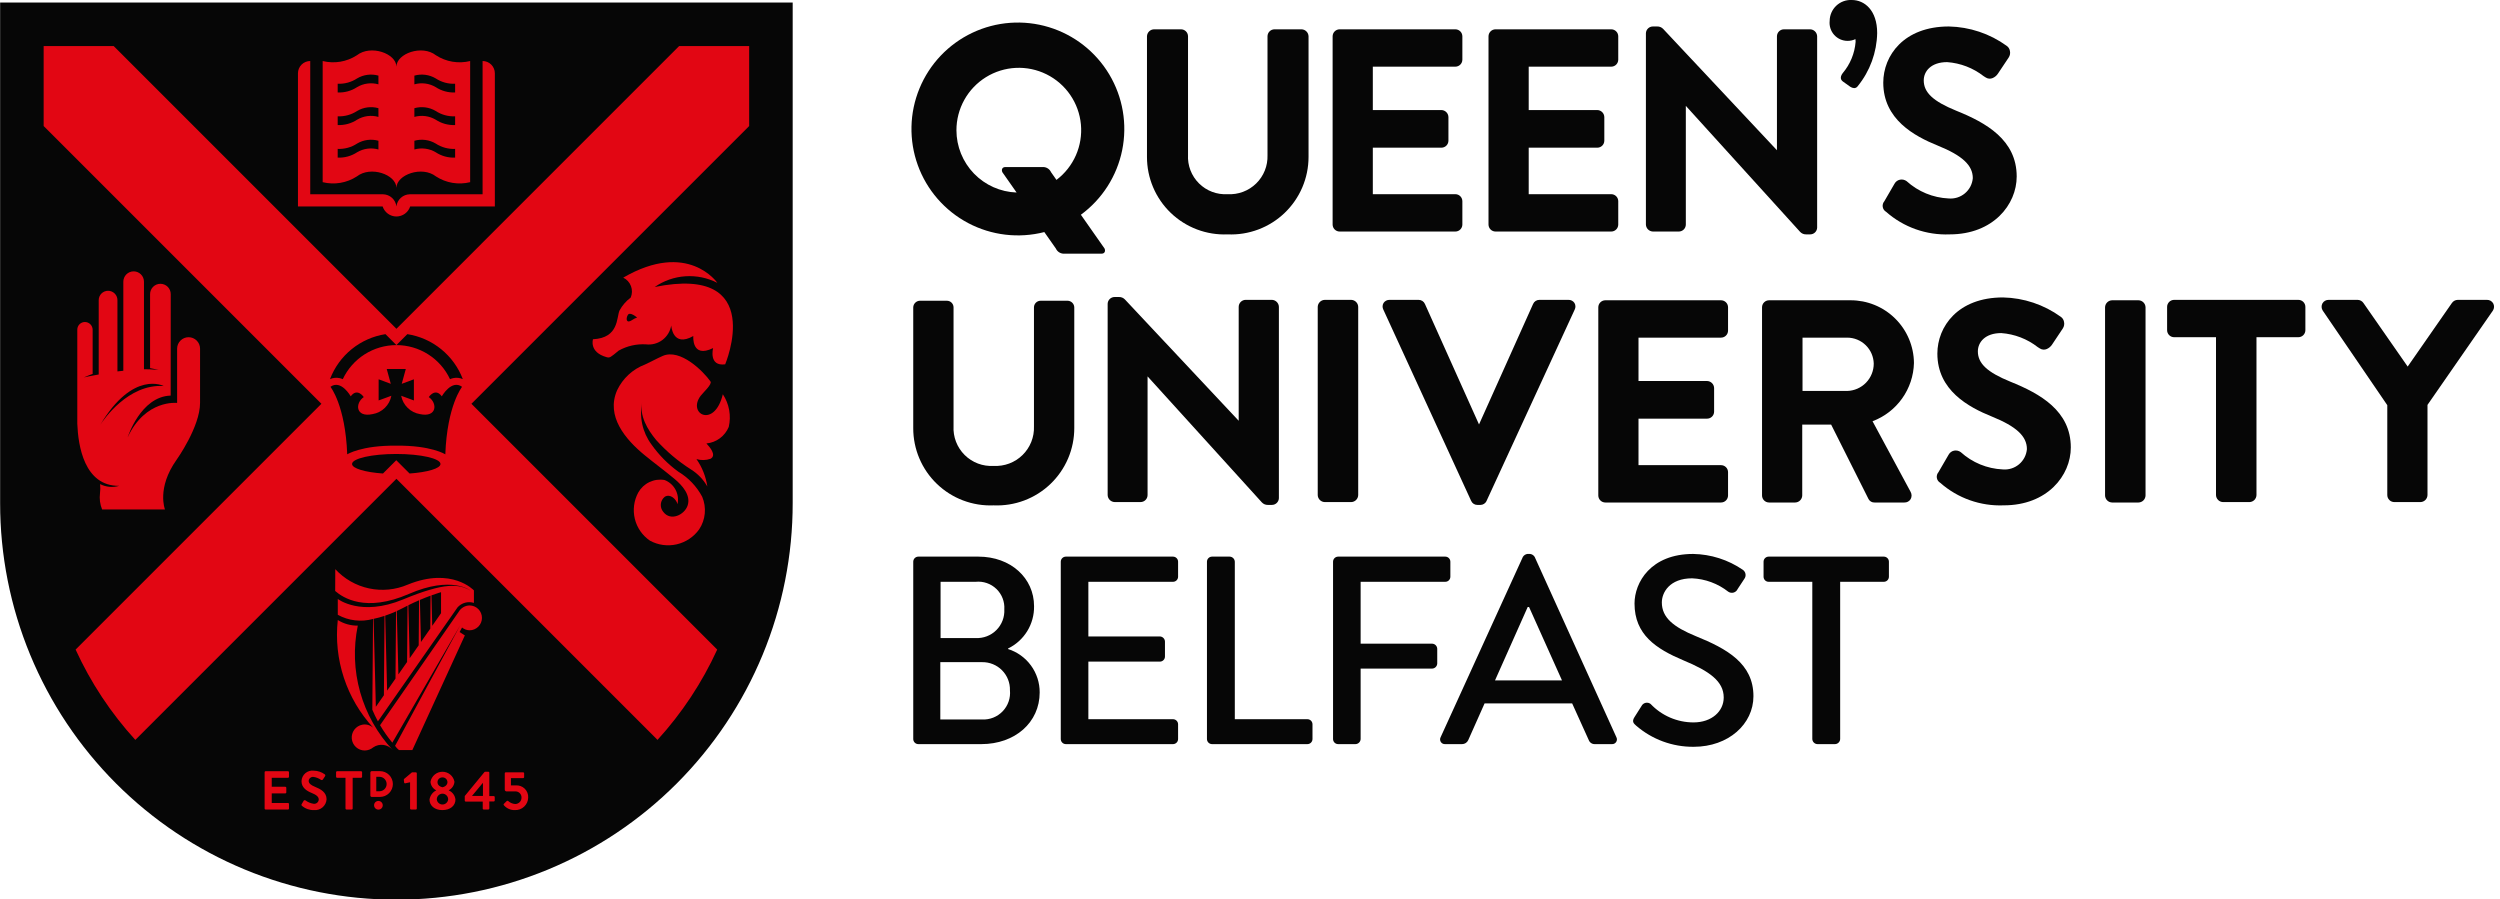
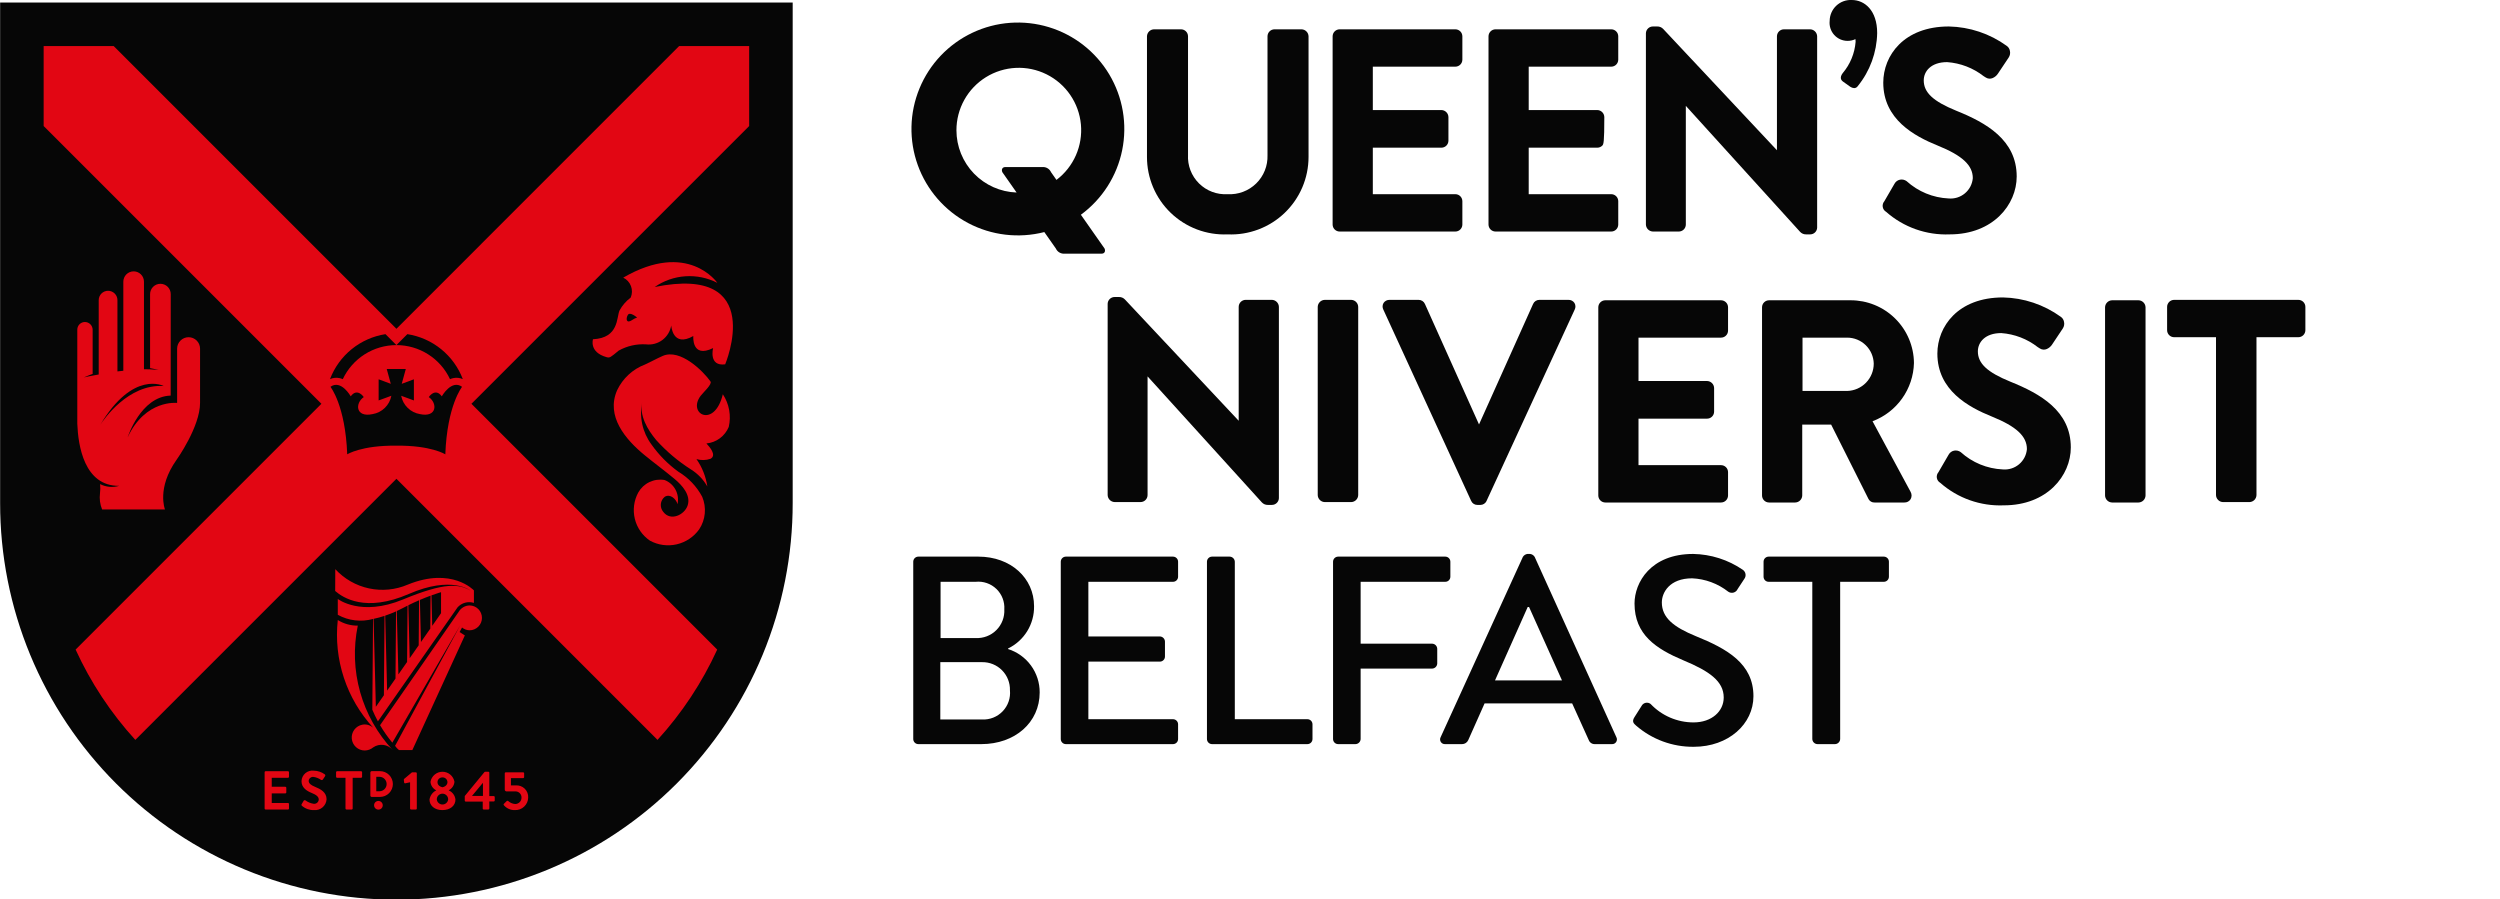
<svg xmlns="http://www.w3.org/2000/svg" width="834" height="300" viewBox="0 0 834 300" fill="none">
  <g clip-path="url(#clip0_1_687)">
    <path d="M360.583 71.642C367.7 66.415 372.614 58.724 374.365 50.07C376.117 41.416 374.582 32.42 370.058 24.837C365.535 17.254 358.349 11.629 349.901 9.059C341.454 6.489 332.352 7.158 324.372 10.937C316.392 14.716 310.106 21.333 306.742 29.496C303.377 37.659 303.175 46.783 306.174 55.088C309.174 63.392 315.16 70.281 322.965 74.41C330.77 78.538 339.833 79.611 348.386 77.418L352.237 82.913C352.453 83.389 352.793 83.799 353.221 84.1C353.649 84.4 354.15 84.581 354.671 84.622H367.501C368.447 84.622 368.886 83.856 368.485 82.913L360.583 71.642ZM319.068 43.455C319.064 39.911 319.965 36.425 321.685 33.328C323.406 30.23 325.889 27.622 328.899 25.753C331.91 23.884 335.348 22.815 338.887 22.646C342.427 22.478 345.951 23.217 349.125 24.792C352.299 26.368 355.018 28.728 357.025 31.649C359.031 34.569 360.258 37.954 360.59 41.482C360.922 45.01 360.347 48.565 358.92 51.808C357.493 55.052 355.261 57.877 352.436 60.017L350.629 57.441C350.413 56.964 350.074 56.554 349.646 56.254C349.218 55.953 348.717 55.773 348.195 55.732H335.365C334.422 55.732 333.98 56.498 334.381 57.441L339.137 64.225C333.753 64.038 328.651 61.769 324.907 57.894C321.164 54.02 319.07 48.843 319.068 43.455Z" fill="#060606" />
    <path d="M409.535 78.189C406.05 78.337 402.572 77.776 399.31 76.542C396.049 75.307 393.071 73.425 390.556 71.008C388.042 68.591 386.044 65.69 384.682 62.479C383.32 59.269 382.622 55.815 382.632 52.328V12.121C382.648 11.505 382.899 10.918 383.335 10.483C383.771 10.047 384.357 9.795 384.973 9.78H393.982C394.603 9.78 395.198 10.027 395.637 10.466C396.076 10.905 396.323 11.5 396.323 12.121V51.666C396.228 53.421 396.505 55.177 397.137 56.818C397.768 58.459 398.74 59.947 399.988 61.186C401.235 62.424 402.731 63.385 404.377 64.004C406.022 64.623 407.78 64.887 409.535 64.779C411.284 64.879 413.034 64.613 414.674 63.998C416.315 63.383 417.809 62.432 419.061 61.207C420.313 59.982 421.296 58.509 421.946 56.882C422.597 55.256 422.901 53.512 422.839 51.761V12.121C422.84 11.5 423.087 10.906 423.526 10.467C423.965 10.028 424.56 9.781 425.18 9.78H434.189C434.805 9.795 435.391 10.047 435.827 10.483C436.263 10.918 436.515 11.505 436.53 12.121V52.328C436.533 55.822 435.828 59.279 434.458 62.493C433.088 65.707 431.081 68.61 428.558 71.027C426.035 73.443 423.049 75.324 419.78 76.555C416.51 77.786 413.025 78.342 409.535 78.189Z" fill="#060606" />
    <path d="M485.502 77.242H446.909C446.288 77.241 445.692 76.994 445.252 76.555C444.813 76.117 444.565 75.522 444.562 74.9V12.122C444.564 11.5 444.812 10.905 445.252 10.466C445.692 10.027 446.288 9.781 446.909 9.78H485.502C486.123 9.781 486.719 10.028 487.158 10.467C487.597 10.906 487.843 11.501 487.844 12.122V19.898C487.844 20.519 487.597 21.115 487.158 21.555C486.719 21.994 486.124 22.241 485.502 22.242H457.973V36.71H480.855C481.472 36.726 482.059 36.978 482.495 37.414C482.931 37.85 483.182 38.438 483.197 39.054V46.926C483.196 47.547 482.949 48.143 482.51 48.582C482.071 49.021 481.476 49.267 480.855 49.268H457.973V64.78H485.502C486.123 64.78 486.719 65.027 487.158 65.466C487.597 65.905 487.843 66.5 487.844 67.121V74.9C487.843 75.521 487.596 76.116 487.157 76.555C486.718 76.994 486.123 77.241 485.502 77.242Z" fill="#060606" />
-     <path d="M537.507 77.242H498.911C498.29 77.24 497.695 76.994 497.255 76.555C496.816 76.116 496.568 75.521 496.566 74.9V12.122C496.568 11.501 496.815 10.906 497.255 10.467C497.694 10.028 498.29 9.781 498.911 9.78H537.507C538.127 9.781 538.723 10.028 539.162 10.467C539.601 10.906 539.848 11.501 539.848 12.122V19.898C539.848 20.519 539.601 21.115 539.162 21.555C538.723 21.994 538.128 22.241 537.507 22.242H509.977V36.71H532.862C533.478 36.726 534.065 36.978 534.5 37.415C534.935 37.851 535.186 38.438 535.201 39.054V46.926C535.2 47.547 534.954 48.142 534.516 48.581C534.077 49.02 533.482 49.267 532.862 49.268H509.977V64.78H537.507C538.127 64.78 538.723 65.027 539.162 65.466C539.601 65.905 539.848 66.5 539.848 67.121V74.9C539.847 75.521 539.6 76.116 539.161 76.555C538.722 76.994 538.127 77.241 537.507 77.242Z" fill="#060606" />
+     <path d="M537.507 77.242H498.911C498.29 77.24 497.695 76.994 497.255 76.555C496.816 76.116 496.568 75.521 496.566 74.9V12.122C496.568 11.501 496.815 10.906 497.255 10.467C497.694 10.028 498.29 9.781 498.911 9.78H537.507C538.127 9.781 538.723 10.028 539.162 10.467C539.601 10.906 539.848 11.501 539.848 12.122V19.898C539.848 20.519 539.601 21.115 539.162 21.555C538.723 21.994 538.128 22.241 537.507 22.242H509.977V36.71H532.862C533.478 36.726 534.065 36.978 534.5 37.415C534.935 37.851 535.186 38.438 535.201 39.054C535.2 47.547 534.954 48.142 534.516 48.581C534.077 49.02 533.482 49.267 532.862 49.268H509.977V64.78H537.507C538.127 64.78 538.723 65.027 539.162 65.466C539.601 65.905 539.848 66.5 539.848 67.121V74.9C539.847 75.521 539.6 76.116 539.161 76.555C538.722 76.994 538.127 77.241 537.507 77.242Z" fill="#060606" />
    <path d="M603.858 78.189H602.531C602.159 78.201 601.789 78.134 601.445 77.993C601.102 77.851 600.792 77.639 600.536 77.369L562.392 35.317V74.897C562.392 75.518 562.145 76.114 561.705 76.554C561.265 76.993 560.669 77.24 560.048 77.241H551.421C550.804 77.225 550.217 76.973 549.78 76.537C549.343 76.101 549.091 75.514 549.074 74.897V11.077C549.096 10.471 549.354 9.897 549.792 9.478C550.23 9.059 550.815 8.827 551.421 8.831H552.841C553.213 8.819 553.583 8.886 553.926 9.028C554.27 9.169 554.58 9.382 554.836 9.651L592.789 50.123V12.121C592.791 11.5 593.039 10.904 593.479 10.465C593.918 10.026 594.514 9.78 595.136 9.78H603.858C604.474 9.795 605.061 10.047 605.496 10.483C605.932 10.918 606.184 11.505 606.199 12.121V75.943C606.179 76.549 605.923 77.123 605.485 77.542C605.048 77.962 604.464 78.194 603.858 78.189Z" fill="#060606" />
    <path d="M618.541 29.397C618.073 29.364 617.623 29.204 617.238 28.936L614.739 27.151C614.333 26.845 613.539 25.981 614.72 24.403C617.224 21.454 618.734 17.789 619.034 13.931C619.036 13.637 619.017 13.342 618.977 13.051C618.158 13.439 617.264 13.64 616.358 13.639C615.511 13.639 614.675 13.459 613.902 13.114C613.13 12.768 612.439 12.263 611.874 11.632C611.31 11.001 610.885 10.258 610.627 9.452C610.369 8.646 610.284 7.795 610.377 6.953C610.386 6.005 610.586 5.068 610.966 4.2C611.346 3.331 611.898 2.548 612.589 1.899C613.28 1.249 614.095 0.746 614.985 0.419C615.876 0.093 616.823 -0.05 617.77 3.76254e-06C621.981 3.76254e-06 626.225 3.404 626.225 11.015C626.103 17.472 623.829 23.703 619.762 28.721C619.63 28.925 619.449 29.093 619.236 29.211C619.023 29.329 618.784 29.393 618.541 29.397Z" fill="#060606" />
    <path d="M650.419 78.189C642.642 78.506 635.042 75.811 629.202 70.664C628.908 70.493 628.654 70.258 628.46 69.978C628.266 69.698 628.136 69.378 628.08 69.042C628.023 68.706 628.042 68.361 628.134 68.033C628.225 67.704 628.388 67.4 628.611 67.142L632.029 61.257C632.216 60.919 632.475 60.627 632.787 60.399C633.099 60.172 633.457 60.015 633.836 59.941C634.22 59.865 634.615 59.87 634.996 59.956C635.378 60.041 635.737 60.205 636.052 60.437C639.902 63.926 644.847 65.966 650.038 66.204C651.013 66.294 651.997 66.19 652.933 65.899C653.868 65.607 654.737 65.133 655.489 64.505C656.24 63.877 656.861 63.106 657.314 62.237C657.766 61.368 658.043 60.418 658.128 59.442C658.128 55.135 654.628 51.886 646.421 48.564C638.625 45.413 628.257 39.806 628.257 27.578C628.257 18.551 635.104 8.831 650.136 8.831C657.074 8.973 663.805 11.227 669.429 15.293C669.709 15.485 669.949 15.73 670.133 16.015C670.317 16.3 670.443 16.619 670.502 16.953C670.59 17.33 670.6 17.72 670.533 18.1C670.466 18.48 670.323 18.843 670.113 19.167L666.515 24.561C666.086 25.218 665.472 25.733 664.751 26.041C664.382 26.204 663.977 26.272 663.575 26.238C663.172 26.204 662.785 26.07 662.448 25.848L661.75 25.411C658.243 22.676 654.002 21.044 649.566 20.723C644.175 20.723 641.762 23.787 641.762 26.821C641.762 30.868 644.908 33.798 652.616 36.941C662.581 40.948 672.77 46.686 672.77 58.872C672.77 68.238 664.936 78.189 650.419 78.189Z" fill="#060606" />
    <path d="M424.297 168.439H422.969C422.597 168.45 422.226 168.383 421.882 168.241C421.538 168.099 421.227 167.886 420.971 167.615L382.828 125.563V165.146C382.828 165.767 382.581 166.363 382.142 166.802C381.703 167.242 381.108 167.489 380.486 167.49H371.857C371.24 167.474 370.653 167.222 370.217 166.786C369.78 166.35 369.528 165.763 369.513 165.146V101.326C369.534 100.72 369.791 100.147 370.229 99.727C370.667 99.308 371.251 99.076 371.857 99.08H373.277C373.649 99.067 374.019 99.134 374.363 99.276C374.707 99.417 375.017 99.63 375.272 99.901L413.228 140.369V102.37C413.229 101.749 413.476 101.153 413.916 100.715C414.355 100.276 414.951 100.029 415.572 100.029H424.297C424.913 100.045 425.499 100.297 425.935 100.732C426.37 101.168 426.622 101.754 426.638 102.37V166.193C426.617 166.798 426.36 167.371 425.923 167.791C425.486 168.21 424.903 168.442 424.297 168.439Z" fill="#060606" />
    <path d="M450.756 167.496H441.938C441.321 167.481 440.734 167.229 440.298 166.792C439.861 166.356 439.609 165.769 439.594 165.152V102.374C439.61 101.758 439.862 101.171 440.299 100.736C440.735 100.301 441.322 100.05 441.938 100.035H450.756C451.371 100.05 451.958 100.301 452.394 100.736C452.829 101.172 453.081 101.758 453.097 102.374V165.152C453.082 165.769 452.83 166.356 452.395 166.792C451.959 167.228 451.372 167.48 450.756 167.496Z" fill="#060606" />
    <path d="M493.824 168.444H492.875C492.432 168.452 491.997 168.329 491.624 168.091C491.251 167.852 490.957 167.508 490.779 167.103L490.771 167.084L461.47 103.264C461.296 102.918 461.213 102.533 461.23 102.146C461.246 101.759 461.362 101.383 461.565 101.054C461.785 100.726 462.085 100.46 462.437 100.282C462.788 100.104 463.18 100.018 463.574 100.034H473.245C473.695 100.029 474.136 100.158 474.513 100.404C474.89 100.65 475.186 101.002 475.363 101.416L493.399 141.598L511.443 101.397C511.62 100.987 511.914 100.639 512.288 100.397C512.663 100.154 513.101 100.028 513.547 100.034H523.221C523.615 100.018 524.006 100.104 524.358 100.282C524.71 100.46 525.01 100.726 525.229 101.054C525.433 101.384 525.548 101.76 525.565 102.148C525.582 102.535 525.499 102.92 525.325 103.267L495.925 167.084C495.75 167.494 495.456 167.842 495.082 168.084C494.707 168.326 494.27 168.452 493.824 168.444Z" fill="#060606" />
    <path d="M574.134 167.635H535.537C534.916 167.633 534.321 167.386 533.881 166.947C533.442 166.507 533.195 165.912 533.193 165.291V102.515C533.195 101.894 533.442 101.299 533.882 100.86C534.321 100.421 534.916 100.174 535.537 100.173H574.134C574.441 100.173 574.745 100.234 575.03 100.352C575.314 100.469 575.572 100.642 575.789 100.859C576.007 101.077 576.179 101.335 576.297 101.619C576.414 101.903 576.475 102.207 576.475 102.515V110.289C576.475 110.596 576.415 110.901 576.298 111.186C576.18 111.47 576.008 111.729 575.79 111.947C575.573 112.165 575.315 112.338 575.03 112.456C574.746 112.574 574.441 112.635 574.134 112.635H546.604V127.103H569.486C570.103 127.119 570.69 127.371 571.126 127.807C571.562 128.243 571.813 128.831 571.827 129.447V137.317C571.828 137.938 571.581 138.534 571.142 138.973C570.703 139.413 570.107 139.66 569.486 139.661H546.604V155.176H574.133C574.441 155.175 574.745 155.235 575.029 155.353C575.313 155.47 575.571 155.642 575.789 155.86C576.006 156.077 576.179 156.335 576.296 156.619C576.414 156.903 576.475 157.207 576.475 157.514V165.291C576.475 165.912 576.228 166.508 575.789 166.947C575.35 167.387 574.755 167.634 574.134 167.635Z" fill="#060606" />
    <path d="M635.297 167.634H625.34C624.931 167.652 624.526 167.553 624.171 167.349C623.816 167.145 623.527 166.844 623.337 166.481L610.875 141.652H601.226V165.29C601.211 165.907 600.958 166.495 600.521 166.931C600.084 167.368 599.496 167.619 598.879 167.634H590.157C589.536 167.633 588.94 167.386 588.501 166.946C588.062 166.507 587.816 165.911 587.815 165.29V102.514C587.817 101.893 588.064 101.299 588.503 100.86C588.941 100.421 589.536 100.174 590.157 100.173H617.278C622.865 100.141 628.236 102.327 632.214 106.251C636.191 110.175 638.45 115.516 638.495 121.103C638.387 125.348 637.014 129.465 634.552 132.925C632.091 136.385 628.653 139.032 624.678 140.527L637.382 164.088C637.592 164.46 637.703 164.88 637.702 165.308C637.702 165.735 637.591 166.155 637.38 166.527C637.162 166.88 636.854 167.168 636.488 167.362C636.122 167.557 635.711 167.65 635.297 167.634ZM601.321 130.422H616.236C618.61 130.353 620.862 129.359 622.514 127.654C624.166 125.948 625.087 123.666 625.081 121.291C625.025 118.981 624.069 116.783 622.417 115.166C620.765 113.549 618.548 112.641 616.236 112.635H601.321V130.422Z" fill="#060606" />
    <path d="M668.472 168.582C660.694 168.899 653.094 166.204 647.255 161.057C646.96 160.886 646.706 160.651 646.511 160.371C646.317 160.091 646.187 159.771 646.13 159.434C646.073 159.098 646.091 158.753 646.183 158.424C646.275 158.095 646.438 157.791 646.661 157.532L650.079 151.65C650.267 151.313 650.526 151.02 650.839 150.793C651.151 150.565 651.509 150.409 651.888 150.334C652.272 150.258 652.667 150.264 653.049 150.349C653.43 150.434 653.79 150.598 654.104 150.83C657.954 154.32 662.899 156.36 668.09 156.597C669.066 156.687 670.049 156.583 670.985 156.292C671.92 156 672.788 155.526 673.54 154.898C674.291 154.269 674.911 153.499 675.364 152.63C675.817 151.761 676.093 150.811 676.177 149.835C676.177 145.531 672.678 142.277 664.473 138.954C656.675 135.806 646.306 130.202 646.306 117.971C646.306 108.944 653.156 99.224 668.188 99.224C675.125 99.366 681.853 101.62 687.475 105.684C687.757 105.875 687.998 106.12 688.183 106.406C688.368 106.691 688.493 107.011 688.552 107.347C688.64 107.722 688.651 108.112 688.584 108.491C688.518 108.871 688.375 109.234 688.165 109.557L684.567 114.954C684.136 115.61 683.522 116.126 682.801 116.437C682.431 116.598 682.027 116.665 681.625 116.631C681.223 116.597 680.835 116.464 680.497 116.243L679.802 115.805C676.296 113.069 672.055 111.437 667.618 111.116C662.227 111.116 659.815 114.18 659.815 117.214C659.815 121.261 662.96 124.192 670.666 127.332C680.631 131.338 690.823 137.079 690.823 149.265C690.823 158.631 682.989 168.582 668.472 168.582Z" fill="#060606" />
    <path d="M713.411 167.635H704.59C703.973 167.62 703.386 167.368 702.949 166.931C702.513 166.495 702.261 165.908 702.246 165.291V102.515C702.262 101.898 702.514 101.312 702.95 100.876C703.387 100.44 703.974 100.188 704.59 100.173H713.411C714.027 100.189 714.614 100.44 715.049 100.876C715.485 101.312 715.737 101.899 715.752 102.515V165.291C715.737 165.907 715.486 166.495 715.05 166.931C714.614 167.367 714.027 167.619 713.411 167.635Z" fill="#060606" />
    <path d="M750.419 167.496H741.601C740.984 167.481 740.397 167.229 739.961 166.792C739.525 166.356 739.273 165.769 739.257 165.152V112.494H725.288C724.667 112.492 724.072 112.245 723.633 111.805C723.194 111.366 722.947 110.771 722.946 110.15V102.374C722.948 101.753 723.196 101.159 723.634 100.721C724.073 100.283 724.668 100.036 725.288 100.035H766.729C767.35 100.035 767.945 100.281 768.385 100.72C768.824 101.158 769.072 101.753 769.074 102.374V110.15C769.073 110.771 768.825 111.367 768.386 111.807C767.946 112.246 767.351 112.493 766.729 112.494H752.76V165.152C752.745 165.769 752.494 166.356 752.058 166.792C751.622 167.228 751.035 167.48 750.419 167.496Z" fill="#060606" />
-     <path d="M807.466 167.496H798.744C798.123 167.495 797.527 167.248 797.088 166.808C796.649 166.369 796.401 165.773 796.4 165.152V135.164L774.875 103.627C774.638 103.27 774.503 102.855 774.485 102.426C774.466 101.998 774.564 101.573 774.769 101.196C774.977 100.834 775.279 100.535 775.643 100.33C776.007 100.126 776.42 100.024 776.837 100.035H786.511C786.899 100.04 787.279 100.141 787.619 100.328C787.959 100.514 788.248 100.782 788.46 101.106L803.201 122.29L817.928 101.117C818.142 100.79 818.433 100.52 818.776 100.332C819.118 100.143 819.502 100.041 819.893 100.035H829.659C830.076 100.024 830.488 100.126 830.852 100.33C831.215 100.533 831.517 100.832 831.725 101.193C831.929 101.567 832.029 101.988 832.013 102.413C831.997 102.838 831.866 103.251 831.635 103.608L809.811 135.071V165.152C809.795 165.769 809.543 166.356 809.107 166.792C808.67 167.229 808.083 167.481 807.466 167.496Z" fill="#060606" />
-     <path d="M331.469 168.588C327.997 168.734 324.531 168.176 321.28 166.946C318.029 165.716 315.062 163.84 312.556 161.431C310.05 159.023 308.058 156.132 306.701 152.932C305.343 149.733 304.647 146.292 304.656 142.816V102.541C304.67 101.959 304.908 101.404 305.319 100.992C305.731 100.581 306.285 100.342 306.867 100.328H315.889C316.476 100.328 317.039 100.561 317.454 100.976C317.869 101.391 318.102 101.954 318.102 102.541V142.151C318.006 143.928 318.286 145.704 318.925 147.365C319.564 149.025 320.547 150.532 321.809 151.786C323.071 153.039 324.585 154.012 326.25 154.639C327.915 155.266 329.693 155.534 331.469 155.425C333.239 155.526 335.011 155.256 336.671 154.633C338.331 154.011 339.843 153.048 341.11 151.808C342.377 150.568 343.371 149.077 344.029 147.43C344.687 145.784 344.994 144.018 344.931 142.246V102.541C344.932 101.954 345.166 101.392 345.581 100.977C345.996 100.562 346.558 100.329 347.145 100.328H356.17C356.752 100.342 357.306 100.581 357.717 100.992C358.129 101.404 358.366 101.959 358.38 102.541V142.816C358.382 146.298 357.679 149.745 356.313 152.947C354.947 156.15 352.946 159.043 350.431 161.451C347.916 163.86 344.939 165.734 341.68 166.96C338.421 168.187 334.948 168.74 331.469 168.588Z" fill="#060606" />
    <path d="M336.294 216.337C338.934 215.055 341.152 213.045 342.688 210.544C344.224 208.043 345.012 205.155 344.962 202.22C344.962 192.839 337.188 185.689 326.375 185.689H306.36C306.137 185.689 305.916 185.732 305.71 185.817C305.504 185.902 305.316 186.027 305.158 186.184C305.001 186.342 304.875 186.529 304.789 186.735C304.704 186.941 304.66 187.161 304.659 187.384V246.541C304.66 246.991 304.839 247.423 305.158 247.742C305.477 248.06 305.909 248.239 306.36 248.239H327.359C338.616 248.239 346.837 240.999 346.837 230.993C346.853 227.772 345.839 224.629 343.942 222.025C342.045 219.421 339.365 217.492 336.294 216.52V216.337ZM313.774 212.854V194.087H325.481C326.737 193.957 328.007 194.103 329.202 194.514C330.396 194.926 331.486 195.593 332.397 196.469C333.307 197.345 334.015 198.409 334.471 199.587C334.928 200.765 335.122 202.028 335.04 203.289C335.107 204.562 334.906 205.835 334.449 207.026C333.993 208.216 333.291 209.297 332.39 210.199C331.488 211.101 330.408 211.803 329.217 212.26C328.027 212.718 326.754 212.92 325.481 212.853L313.774 212.854ZM313.687 240.018V220.894H327.626C328.86 220.873 330.085 221.103 331.228 221.568C332.371 222.033 333.408 222.725 334.276 223.602C335.144 224.479 335.826 225.523 336.28 226.67C336.734 227.818 336.951 229.045 336.918 230.279C337.042 231.55 336.89 232.834 336.473 234.041C336.056 235.249 335.384 236.352 334.502 237.276C333.62 238.2 332.55 238.924 331.363 239.397C330.176 239.87 328.902 240.082 327.626 240.018L313.687 240.018Z" fill="#060606" />
    <path d="M353.873 246.539C353.873 246.762 353.917 246.983 354.002 247.189C354.087 247.395 354.212 247.583 354.37 247.741C354.528 247.898 354.715 248.023 354.921 248.109C355.127 248.194 355.348 248.238 355.571 248.237H391.311C391.534 248.238 391.755 248.194 391.961 248.109C392.167 248.024 392.355 247.899 392.513 247.741C392.67 247.583 392.795 247.396 392.881 247.19C392.966 246.983 393.009 246.762 393.009 246.539V241.622C393.009 241.399 392.965 241.178 392.88 240.972C392.795 240.766 392.67 240.579 392.512 240.422C392.354 240.264 392.167 240.139 391.961 240.055C391.755 239.97 391.534 239.926 391.311 239.927H363.078V220.716H386.936C387.159 220.716 387.38 220.672 387.585 220.586C387.791 220.501 387.978 220.376 388.136 220.218C388.293 220.061 388.418 219.873 388.503 219.667C388.588 219.461 388.632 219.241 388.631 219.018V214.013C388.617 213.568 388.433 213.146 388.118 212.831C387.804 212.516 387.381 212.333 386.936 212.318H363.078V194.088H391.311C391.534 194.089 391.755 194.045 391.961 193.96C392.167 193.875 392.355 193.75 392.513 193.592C392.67 193.434 392.795 193.247 392.881 193.041C392.966 192.834 393.009 192.613 393.009 192.39V187.386C393.009 187.163 392.965 186.942 392.88 186.736C392.795 186.53 392.67 186.343 392.512 186.186C392.354 186.028 392.167 185.903 391.961 185.818C391.755 185.733 391.534 185.69 391.311 185.69H355.571C355.348 185.69 355.128 185.734 354.922 185.819C354.716 185.904 354.528 186.029 354.371 186.186C354.213 186.344 354.088 186.531 354.002 186.736C353.917 186.942 353.873 187.163 353.873 187.386L353.873 246.539Z" fill="#060606" />
    <path d="M402.641 246.539C402.64 246.762 402.684 246.983 402.769 247.189C402.854 247.395 402.979 247.582 403.136 247.74C403.294 247.897 403.481 248.023 403.687 248.108C403.892 248.193 404.113 248.237 404.336 248.237H436.148C436.371 248.237 436.592 248.193 436.798 248.108C437.004 248.023 437.191 247.898 437.349 247.74C437.506 247.582 437.631 247.395 437.717 247.189C437.802 246.983 437.846 246.762 437.846 246.539V241.622C437.845 241.172 437.666 240.741 437.348 240.423C437.029 240.105 436.598 239.926 436.148 239.927H411.933V187.386C411.917 186.941 411.733 186.518 411.418 186.203C411.103 185.888 410.68 185.705 410.234 185.69H404.336C404.113 185.69 403.893 185.734 403.687 185.819C403.481 185.905 403.295 186.029 403.137 186.187C402.98 186.344 402.855 186.531 402.77 186.737C402.684 186.943 402.641 187.163 402.641 187.386V246.539Z" fill="#060606" />
    <path d="M444.705 246.539C444.705 246.762 444.748 246.983 444.833 247.189C444.918 247.395 445.043 247.582 445.201 247.74C445.358 247.897 445.545 248.023 445.751 248.108C445.957 248.193 446.178 248.237 446.4 248.237H452.212C452.657 248.222 453.08 248.038 453.394 247.723C453.709 247.407 453.892 246.984 453.907 246.539V223.041H477.765C478.211 223.026 478.634 222.842 478.95 222.527C479.265 222.212 479.449 221.788 479.463 221.343V216.426C479.448 215.98 479.264 215.558 478.949 215.243C478.633 214.928 478.21 214.745 477.765 214.73H453.907V194.088H482.143C482.366 194.089 482.587 194.045 482.793 193.96C482.999 193.874 483.186 193.749 483.344 193.592C483.502 193.434 483.627 193.247 483.712 193.04C483.797 192.834 483.841 192.613 483.841 192.39V187.386C483.841 187.163 483.797 186.942 483.711 186.736C483.626 186.531 483.501 186.344 483.343 186.186C483.185 186.029 482.998 185.904 482.792 185.819C482.586 185.734 482.366 185.69 482.143 185.69H446.4C446.178 185.69 445.957 185.734 445.752 185.819C445.546 185.905 445.359 186.029 445.202 186.187C445.044 186.344 444.919 186.531 444.834 186.737C444.749 186.943 444.705 187.163 444.705 187.386V246.539Z" fill="#060606" />
    <path d="M482.121 248.238H487.75C488.185 248.238 488.611 248.112 488.976 247.874C489.341 247.637 489.629 247.298 489.805 246.9L495.256 234.656H524.473L530.014 246.9C530.171 247.312 530.454 247.664 530.824 247.904C531.193 248.145 531.629 248.262 532.07 248.238H537.698C537.982 248.262 538.266 248.209 538.522 248.084C538.777 247.959 538.995 247.768 539.15 247.53C539.306 247.292 539.395 247.017 539.407 246.732C539.419 246.448 539.354 246.166 539.219 245.916L511.965 185.778C511.802 185.511 511.581 185.283 511.318 185.113C511.055 184.942 510.757 184.832 510.447 184.792H509.553C509.241 184.832 508.943 184.942 508.68 185.113C508.417 185.283 508.195 185.511 508.032 185.778L480.6 245.916C480.465 246.166 480.4 246.448 480.412 246.733C480.424 247.017 480.512 247.293 480.668 247.531C480.824 247.769 481.041 247.96 481.297 248.085C481.553 248.209 481.837 248.262 482.121 248.238ZM498.74 226.972L509.643 202.49H510.09L521.077 226.972H498.74Z" fill="#060606" />
    <path d="M545.812 242.073C551.142 246.687 557.973 249.197 565.022 249.132C576.642 249.132 584.947 241.536 584.947 232.244C584.947 221.344 576.102 216.427 565.739 212.229C558.323 209.19 554.389 206.063 554.389 200.969C554.389 197.663 556.981 192.928 564.488 192.928C568.876 193.119 573.094 194.681 576.549 197.393C576.806 197.568 577.098 197.685 577.404 197.735C577.711 197.785 578.025 197.767 578.324 197.681C578.623 197.596 578.899 197.446 579.133 197.241C579.367 197.037 579.553 196.783 579.678 196.499L581.911 193.105C582.083 192.873 582.206 192.609 582.273 192.328C582.339 192.046 582.348 191.755 582.297 191.47C582.247 191.186 582.139 190.914 581.98 190.673C581.822 190.431 581.615 190.225 581.374 190.066C576.497 186.733 570.751 184.9 564.845 184.795C550.639 184.795 545.277 194.356 545.277 201.329C545.277 211.692 552.424 216.427 561.539 220.27C570.386 223.933 575.031 227.329 575.031 232.691C575.031 237.246 571.098 240.999 564.935 240.999C562.258 240.996 559.611 240.448 557.153 239.388C554.695 238.329 552.478 236.78 550.639 234.836C550.402 234.654 550.127 234.526 549.835 234.463C549.542 234.4 549.239 234.403 548.948 234.471C548.657 234.539 548.385 234.672 548.151 234.858C547.917 235.045 547.728 235.281 547.597 235.55L545.277 239.211C544.291 240.732 545.007 241.356 545.812 242.073Z" fill="#060606" />
    <path d="M604.585 246.539C604.6 246.985 604.785 247.409 605.1 247.724C605.416 248.039 605.84 248.223 606.286 248.237H612.181C612.627 248.222 613.05 248.038 613.365 247.723C613.68 247.408 613.864 246.985 613.879 246.539V194.088H628.446C628.669 194.088 628.889 194.044 629.095 193.959C629.301 193.874 629.488 193.748 629.645 193.591C629.803 193.433 629.928 193.246 630.013 193.04C630.098 192.834 630.141 192.613 630.141 192.39V187.386C630.141 187.163 630.097 186.943 630.012 186.737C629.927 186.531 629.802 186.344 629.645 186.187C629.487 186.029 629.3 185.905 629.095 185.819C628.889 185.734 628.668 185.69 628.446 185.69H590.021C589.799 185.69 589.578 185.734 589.372 185.819C589.166 185.904 588.979 186.029 588.821 186.186C588.663 186.344 588.538 186.531 588.453 186.736C588.367 186.942 588.323 187.163 588.323 187.386V192.39C588.323 192.613 588.367 192.834 588.452 193.04C588.537 193.247 588.662 193.434 588.82 193.592C588.978 193.749 589.165 193.874 589.371 193.96C589.577 194.045 589.798 194.089 590.021 194.088H604.585L604.585 246.539Z" fill="#060606" />
    <path d="M0.043 0.851V167.801C0.026 185.173 3.432 202.378 10.068 218.432C16.704 234.486 26.439 249.076 38.716 261.365C50.993 273.655 65.573 283.405 81.621 290.057C97.668 296.709 114.87 300.132 132.241 300.132C149.613 300.132 166.814 296.709 182.862 290.057C198.91 283.405 213.489 273.655 225.767 261.365C238.044 249.076 247.779 234.486 254.415 218.432C261.051 202.378 264.457 185.173 264.44 167.801V0.851H0.043Z" fill="#060606" />
    <path d="M249.922 15.369H226.558L132.242 109.685L37.925 15.369H14.562V42.048L107.22 134.707L25.224 216.702C30.262 227.716 36.981 237.879 45.14 246.829L132.241 159.728L219.343 246.829C227.502 237.879 234.221 227.716 239.259 216.702L157.263 134.707L249.922 42.048V15.369Z" fill="#E20613" />
    <path d="M154.148 129.044C150.62 126.47 147.386 132.212 147.386 132.212C145.171 129.209 143.039 132.464 143.039 132.464C146.027 134.528 145.765 139.372 140.103 138.148C138.556 137.893 137.126 137.169 136.004 136.074C134.882 134.98 134.123 133.567 133.829 132.028L138.075 133.587L138.072 126.533L134.016 128.047L135.375 123.093H129.013L130.372 128.047L126.313 126.533L126.31 133.587L130.559 132.028C130.265 133.568 129.506 134.981 128.383 136.075C127.26 137.17 125.829 137.893 124.282 138.148C118.619 139.372 118.361 134.528 121.349 132.464C121.349 132.464 119.218 129.209 117.006 132.212C117.006 132.212 113.768 126.47 110.24 129.044C110.24 129.044 115.217 135.191 115.832 151.566C115.832 151.566 120.521 148.552 132.196 148.672C143.867 148.552 148.557 151.566 148.557 151.566C149.171 135.191 154.148 129.044 154.148 129.044Z" fill="#060606" />
    <path d="M113.309 126.147C113.667 126.229 114.017 126.344 114.354 126.491C115.948 123.093 118.477 120.219 121.644 118.206C124.812 116.193 128.488 115.124 132.241 115.124C135.994 115.124 139.67 116.193 142.838 118.206C146.005 120.219 148.534 123.093 150.128 126.491C150.465 126.344 150.815 126.228 151.174 126.147C152.254 125.909 153.382 126.022 154.393 126.469C152.906 122.56 150.411 119.114 147.162 116.48C143.913 113.846 140.025 112.118 135.893 111.471L132.241 115.124L128.589 111.471C124.457 112.118 120.569 113.846 117.32 116.479C114.071 119.113 111.577 122.56 110.089 126.468C111.101 126.022 112.229 125.909 113.309 126.147Z" fill="#060606" />
-     <path d="M132.196 153.526L136.634 157.963C142.609 157.537 146.944 156.274 146.944 154.781C146.944 152.939 140.341 151.445 132.196 151.445C124.052 151.445 117.449 152.939 117.449 154.781C117.449 156.274 121.783 157.537 127.759 157.963L132.196 153.526Z" fill="#060606" />
-     <path d="M160.989 20.355C162.074 20.355 163.114 20.785 163.882 21.551C164.65 22.318 165.082 23.358 165.083 24.443V68.885H136.834C136.515 69.852 135.901 70.695 135.078 71.294C134.254 71.894 133.263 72.219 132.245 72.225H132.235C131.217 72.219 130.227 71.893 129.404 71.293C128.581 70.694 127.968 69.851 127.649 68.885H99.4V24.443C99.402 23.358 99.834 22.318 100.601 21.551C101.369 20.785 102.41 20.355 103.495 20.355V64.814H127.801C128.907 64.839 129.966 65.263 130.782 66.008C131.599 66.754 132.117 67.77 132.242 68.869C132.367 67.77 132.886 66.753 133.703 66.008C134.52 65.262 135.58 64.838 136.685 64.814H160.989L160.989 20.355ZM145.449 18.449C147.117 19.529 148.988 20.256 150.948 20.584C152.908 20.912 154.914 20.835 156.843 20.358V60.774C154.914 61.251 152.908 61.328 150.948 60.999C148.988 60.671 147.117 59.944 145.449 58.864C140.802 55.224 132.352 58.258 132.245 62.603V62.682L132.242 62.645L132.235 62.682V62.603C132.132 58.258 123.678 55.224 119.034 58.864C117.366 59.944 115.495 60.671 113.535 60.999C111.575 61.328 109.569 61.251 107.641 60.774V20.358C109.569 20.835 111.575 20.912 113.535 20.584C115.495 20.256 117.366 19.529 119.034 18.449C123.694 14.796 132.19 17.862 132.242 22.228C132.293 17.862 140.789 14.796 145.449 18.449ZM126.246 46.958C125.057 46.622 123.813 46.531 122.589 46.692C121.364 46.853 120.186 47.261 119.124 47.893C117.208 49.152 114.944 49.775 112.653 49.673V52.579C114.944 52.684 117.209 52.061 119.124 50.8C120.186 50.169 121.364 49.76 122.589 49.599C123.813 49.439 125.057 49.529 126.246 49.865V46.958ZM126.246 36.093C125.058 35.756 123.813 35.665 122.589 35.825C121.364 35.986 120.185 36.395 119.124 37.026C117.209 38.286 114.944 38.909 112.653 38.805V41.713C114.944 41.816 117.209 41.194 119.124 39.934C120.185 39.302 121.364 38.893 122.589 38.733C123.813 38.572 125.058 38.663 126.246 39.001V36.093ZM126.246 25.227C125.057 24.891 123.813 24.8 122.589 24.961C121.364 25.122 120.186 25.53 119.124 26.162C117.208 27.421 114.943 28.043 112.653 27.939V30.846C114.943 30.949 117.208 30.327 119.124 29.069C120.186 28.438 121.364 28.029 122.589 27.868C123.813 27.708 125.057 27.798 126.246 28.135V25.227ZM151.83 49.673C149.539 49.775 147.275 49.152 145.359 47.893C144.298 47.261 143.119 46.853 141.894 46.692C140.67 46.531 139.426 46.622 138.237 46.958V49.865C139.426 49.529 140.67 49.439 141.894 49.599C143.119 49.76 144.298 50.169 145.359 50.8C147.274 52.061 149.539 52.684 151.83 52.579V49.673ZM151.83 38.805C149.539 38.909 147.275 38.286 145.359 37.026C144.298 36.395 143.119 35.986 141.894 35.825C140.67 35.665 139.425 35.756 138.237 36.093V39.001C139.425 38.664 140.67 38.572 141.894 38.733C143.119 38.893 144.298 39.302 145.359 39.934C147.275 41.194 149.539 41.816 151.83 41.713V38.805ZM151.83 27.939C149.54 28.043 147.275 27.421 145.359 26.162C144.298 25.53 143.119 25.122 141.894 24.961C140.67 24.8 139.426 24.891 138.237 25.227V28.135C139.426 27.798 140.67 27.708 141.894 27.868C143.119 28.029 144.298 28.438 145.359 29.069C147.275 30.327 149.54 30.949 151.83 30.846V27.939Z" fill="#E20613" />
    <path d="M88.278 257.624C88.278 257.532 88.314 257.444 88.378 257.379C88.442 257.314 88.53 257.277 88.621 257.276H96.059C96.151 257.276 96.239 257.313 96.304 257.378C96.369 257.444 96.405 257.532 96.405 257.624V259.121C96.406 259.167 96.397 259.212 96.379 259.254C96.362 259.296 96.337 259.334 96.304 259.367C96.272 259.399 96.234 259.425 96.192 259.442C96.15 259.46 96.105 259.469 96.059 259.469H90.652V262.465H95.163C95.255 262.468 95.342 262.505 95.407 262.57C95.472 262.634 95.51 262.721 95.513 262.813V264.329C95.513 264.375 95.504 264.421 95.486 264.463C95.469 264.505 95.443 264.544 95.41 264.576C95.378 264.608 95.339 264.634 95.297 264.651C95.255 264.669 95.209 264.677 95.163 264.677H90.652V267.871H96.059C96.105 267.871 96.15 267.88 96.192 267.897C96.234 267.915 96.272 267.941 96.304 267.973C96.336 268.005 96.362 268.043 96.379 268.085C96.397 268.128 96.406 268.173 96.405 268.218V269.719C96.405 269.764 96.396 269.809 96.379 269.851C96.361 269.893 96.336 269.93 96.303 269.962C96.271 269.994 96.233 270.019 96.191 270.036C96.149 270.053 96.105 270.062 96.059 270.062H88.621C88.53 270.062 88.443 270.026 88.379 269.961C88.314 269.897 88.278 269.81 88.278 269.719V257.624ZM100.729 268.823C101.842 269.785 103.276 270.293 104.746 270.246C105.261 270.293 105.78 270.236 106.272 270.079C106.765 269.921 107.221 269.666 107.613 269.329C108.004 268.991 108.325 268.579 108.554 268.115C108.783 267.651 108.917 267.147 108.947 266.63C108.947 264.273 106.903 263.215 105.131 262.501C103.65 261.897 102.974 261.316 102.974 260.457C103.017 260.074 103.211 259.724 103.512 259.484C103.814 259.244 104.198 259.133 104.581 259.176C105.493 259.311 106.362 259.655 107.12 260.182C107.234 260.237 107.366 260.244 107.486 260.204C107.606 260.163 107.706 260.077 107.763 259.964L108.455 258.921C108.516 258.825 108.538 258.709 108.518 258.598C108.497 258.486 108.436 258.386 108.345 258.318C107.282 257.547 106.007 257.12 104.694 257.097C104.189 257.031 103.677 257.072 103.189 257.217C102.701 257.362 102.249 257.608 101.861 257.938C101.474 258.268 101.16 258.676 100.94 259.135C100.72 259.594 100.599 260.094 100.584 260.602C100.584 262.756 102.298 263.856 104.015 264.548C105.551 265.17 106.337 265.809 106.337 266.742C106.322 266.944 106.267 267.141 106.175 267.322C106.082 267.502 105.955 267.663 105.801 267.793C105.646 267.924 105.466 268.023 105.273 268.084C105.08 268.144 104.876 268.166 104.674 268.147C103.675 268.006 102.726 267.617 101.916 267.014C101.868 266.978 101.813 266.954 101.754 266.941C101.696 266.928 101.635 266.928 101.577 266.94C101.518 266.953 101.463 266.977 101.414 267.012C101.366 267.047 101.325 267.091 101.295 267.143L100.635 268.276C100.47 268.568 100.564 268.66 100.729 268.823ZM115.256 269.719C115.259 269.809 115.296 269.894 115.36 269.958C115.424 270.022 115.509 270.059 115.599 270.062H117.303C117.394 270.059 117.48 270.022 117.544 269.958C117.608 269.895 117.646 269.809 117.649 269.719V259.469H120.444C120.536 259.469 120.625 259.432 120.69 259.367C120.755 259.302 120.792 259.214 120.793 259.121V257.624C120.792 257.531 120.755 257.443 120.69 257.378C120.624 257.313 120.536 257.276 120.444 257.276H112.462C112.37 257.276 112.281 257.313 112.216 257.378C112.151 257.443 112.114 257.531 112.113 257.624V259.121C112.113 259.214 112.15 259.302 112.216 259.367C112.281 259.432 112.37 259.469 112.462 259.469H115.256L115.256 269.719ZM136.801 269.719C136.801 269.81 136.838 269.897 136.902 269.961C136.966 270.025 137.053 270.062 137.144 270.062H138.719C138.808 270.059 138.892 270.022 138.954 269.957C139.015 269.893 139.05 269.808 139.049 269.719V257.989C139.05 257.9 139.016 257.814 138.954 257.749C138.893 257.684 138.808 257.646 138.719 257.643H137.442L134.809 259.854C134.77 259.898 134.741 259.951 134.726 260.008C134.71 260.065 134.708 260.125 134.719 260.184L134.829 261.078C134.836 261.118 134.852 261.156 134.875 261.19C134.897 261.223 134.927 261.252 134.961 261.274C134.995 261.296 135.033 261.311 135.073 261.318C135.114 261.325 135.155 261.323 135.194 261.314L136.801 260.966L136.801 269.719ZM143.282 266.74C143.38 266.092 143.631 265.476 144.015 264.945C144.4 264.414 144.906 263.983 145.491 263.687V263.634C144.958 263.366 144.505 262.964 144.175 262.468C143.845 261.971 143.65 261.397 143.609 260.803C143.778 259.865 144.271 259.016 145.002 258.405C145.734 257.793 146.656 257.458 147.609 257.458C148.563 257.458 149.485 257.793 150.217 258.405C150.948 259.016 151.441 259.865 151.61 260.803C151.559 261.392 151.36 261.959 151.03 262.451C150.701 262.942 150.253 263.343 149.728 263.615V263.687C150.333 263.956 150.856 264.38 151.244 264.916C151.633 265.452 151.873 266.081 151.94 266.74C151.94 268.731 150.258 270.247 147.571 270.247C144.961 270.247 143.282 268.731 143.282 266.74ZM147.609 262.631C148.741 262.373 149.272 261.681 149.272 260.895C149.264 260.68 149.214 260.47 149.124 260.275C149.034 260.08 148.906 259.905 148.748 259.761C148.589 259.616 148.404 259.505 148.201 259.433C147.999 259.361 147.785 259.33 147.571 259.343C147.15 259.334 146.743 259.492 146.438 259.783C146.134 260.074 145.957 260.474 145.947 260.895C145.947 261.716 146.458 262.357 147.609 262.631ZM145.711 266.705C145.768 267.168 145.993 267.594 146.342 267.903C146.692 268.212 147.143 268.383 147.609 268.383C148.076 268.383 148.526 268.212 148.876 267.903C149.226 267.594 149.45 267.168 149.508 266.705C149.513 266.452 149.467 266.201 149.374 265.967C149.281 265.732 149.142 265.518 148.965 265.338C148.788 265.158 148.577 265.015 148.344 264.917C148.112 264.819 147.862 264.769 147.609 264.769C147.357 264.769 147.107 264.819 146.874 264.917C146.641 265.015 146.43 265.158 146.254 265.338C146.077 265.518 145.938 265.732 145.845 265.967C145.751 266.201 145.706 266.452 145.711 266.705ZM155.394 267.415C155.348 267.415 155.303 267.406 155.261 267.389C155.219 267.372 155.18 267.347 155.148 267.315C155.115 267.283 155.089 267.245 155.072 267.203C155.054 267.161 155.045 267.116 155.044 267.07V265.553L161.622 257.549C161.696 257.479 161.795 257.442 161.897 257.444H162.887C162.933 257.444 162.978 257.453 163.02 257.47C163.062 257.488 163.1 257.513 163.133 257.546C163.165 257.578 163.19 257.616 163.208 257.659C163.225 257.701 163.233 257.746 163.233 257.792V265.57H164.691C164.736 265.568 164.781 265.575 164.823 265.59C164.865 265.606 164.904 265.63 164.937 265.661C164.969 265.692 164.995 265.729 165.013 265.77C165.031 265.812 165.04 265.856 165.041 265.901V267.035C165.04 267.127 165.003 267.214 164.937 267.279C164.872 267.343 164.783 267.379 164.691 267.379H163.233L163.249 269.719C163.246 269.81 163.209 269.897 163.145 269.961C163.08 270.026 162.994 270.064 162.903 270.068H161.386C161.295 270.065 161.208 270.027 161.143 269.962C161.078 269.898 161.04 269.811 161.037 269.719V267.415L155.394 267.415ZM161.111 265.518V261.133L157.457 265.518L161.111 265.518ZM168.184 268.733C168.639 269.23 169.197 269.623 169.818 269.885C170.439 270.147 171.11 270.271 171.784 270.249C172.35 270.269 172.914 270.175 173.444 269.975C173.974 269.774 174.459 269.47 174.87 269.081C175.281 268.691 175.611 268.224 175.84 267.706C176.069 267.188 176.193 266.629 176.205 266.063C176.233 265.512 176.143 264.962 175.941 264.448C175.739 263.935 175.43 263.471 175.034 263.087C174.638 262.703 174.164 262.408 173.645 262.222C173.126 262.036 172.573 261.964 172.023 262.009H170.451V259.579H174.507C174.552 259.579 174.598 259.57 174.64 259.552C174.682 259.535 174.72 259.509 174.752 259.477C174.784 259.445 174.81 259.406 174.827 259.364C174.844 259.322 174.853 259.277 174.853 259.231V257.989C174.853 257.944 174.844 257.899 174.826 257.857C174.809 257.815 174.784 257.777 174.751 257.745C174.719 257.713 174.681 257.688 174.639 257.671C174.597 257.653 174.552 257.645 174.507 257.645H168.734C168.689 257.644 168.643 257.653 168.601 257.67C168.559 257.687 168.521 257.712 168.489 257.744C168.456 257.777 168.431 257.815 168.414 257.857C168.396 257.899 168.388 257.944 168.388 257.989V263.38C168.379 263.54 168.434 263.696 168.54 263.816C168.646 263.935 168.795 264.008 168.954 264.019H171.767C172.051 263.99 172.337 264.021 172.607 264.111C172.878 264.201 173.125 264.348 173.334 264.541C173.544 264.735 173.709 264.97 173.82 265.233C173.93 265.495 173.984 265.778 173.976 266.063C173.982 266.345 173.931 266.624 173.827 266.886C173.723 267.148 173.568 267.386 173.371 267.587C173.173 267.788 172.938 267.948 172.678 268.057C172.419 268.166 172.14 268.222 171.858 268.222C170.98 268.154 170.149 267.794 169.5 267.198C169.439 267.143 169.359 267.115 169.277 267.118C169.195 267.121 169.117 267.156 169.061 267.216L168.149 268.113C167.929 268.328 167.948 268.458 168.184 268.733ZM124.787 268.642C124.787 268.93 124.872 269.211 125.031 269.45C125.191 269.689 125.418 269.875 125.683 269.985C125.949 270.095 126.241 270.124 126.523 270.068C126.804 270.012 127.063 269.873 127.266 269.67C127.469 269.466 127.608 269.207 127.663 268.926C127.719 268.644 127.69 268.352 127.58 268.086C127.469 267.821 127.283 267.594 127.044 267.435C126.804 267.276 126.523 267.191 126.236 267.192C126.045 267.191 125.857 267.229 125.681 267.302C125.505 267.374 125.345 267.481 125.21 267.616C125.076 267.751 124.969 267.911 124.896 268.087C124.824 268.263 124.787 268.452 124.787 268.642ZM126.75 265.854C127.316 265.856 127.876 265.746 128.4 265.531C128.923 265.315 129.398 264.999 129.799 264.599C130.199 264.2 130.517 263.725 130.734 263.202C130.951 262.68 131.063 262.12 131.063 261.554C131.063 260.988 130.951 260.428 130.734 259.905C130.517 259.383 130.199 258.908 129.799 258.509C129.398 258.109 128.923 257.793 128.4 257.577C127.876 257.362 127.316 257.252 126.75 257.253H123.998C123.878 257.257 123.764 257.307 123.681 257.393C123.598 257.479 123.551 257.595 123.551 257.714V265.398C123.551 265.518 123.597 265.633 123.681 265.719C123.764 265.804 123.878 265.853 123.998 265.854H126.75ZM125.528 259.139H126.611C127.244 259.149 127.847 259.408 128.29 259.859C128.734 260.31 128.982 260.917 128.982 261.55C128.982 262.182 128.734 262.79 128.29 263.241C127.847 263.692 127.244 263.95 126.611 263.961H125.528V259.139Z" fill="#E20613" />
    <path d="M66.741 116.31C66.738 115.297 66.334 114.326 65.616 113.611C64.899 112.895 63.927 112.494 62.914 112.494C61.901 112.494 60.929 112.895 60.211 113.611C59.494 114.326 59.089 115.297 59.086 116.31L59.089 134.412C59.089 134.412 48.511 133.183 42.587 145.886C42.587 145.886 46.901 132.268 56.936 131.967C56.936 131.967 56.958 98.165 56.958 98.13C56.96 97.676 56.872 97.227 56.699 96.808C56.527 96.388 56.273 96.007 55.953 95.686C55.633 95.365 55.252 95.11 54.834 94.936C54.415 94.763 53.966 94.673 53.512 94.673C53.059 94.673 52.61 94.763 52.191 94.936C51.773 95.11 51.392 95.365 51.072 95.686C50.752 96.007 50.498 96.388 50.326 96.808C50.153 97.227 50.065 97.676 50.066 98.13V122.81C50.066 122.81 52.356 123.245 52.903 123.413C52.903 123.413 50.964 123.246 50.066 123.211C49.378 123.184 48.699 123.169 48.029 123.185V93.981C48.031 93.527 47.943 93.078 47.77 92.659C47.598 92.24 47.344 91.859 47.024 91.538C46.704 91.217 46.324 90.963 45.906 90.789C45.487 90.615 45.038 90.526 44.585 90.526C44.132 90.526 43.683 90.615 43.264 90.789C42.846 90.963 42.466 91.217 42.146 91.538C41.826 91.859 41.572 92.24 41.4 92.659C41.227 93.078 41.139 93.527 41.141 93.981V123.685C40.455 123.755 39.812 123.827 39.178 123.903V100.143C39.18 99.731 39.1 99.324 38.944 98.943C38.788 98.562 38.558 98.216 38.267 97.925C37.977 97.633 37.632 97.402 37.252 97.244C36.872 97.086 36.465 97.005 36.053 97.005C35.642 97.005 35.234 97.086 34.854 97.244C34.474 97.402 34.129 97.634 33.839 97.925C33.549 98.217 33.319 98.563 33.163 98.944C33.007 99.325 32.928 99.733 32.929 100.144V124.927C30.195 125.407 28.275 125.823 27.976 125.921C28.962 125.475 29.94 125.078 30.908 124.731V110.012C30.908 109.325 30.635 108.666 30.149 108.18C29.664 107.694 29.005 107.421 28.318 107.421C27.981 107.422 27.647 107.49 27.337 107.621C27.026 107.753 26.745 107.944 26.509 108.186C26.273 108.427 26.088 108.712 25.964 109.026C25.84 109.339 25.779 109.674 25.786 110.012V141.37C26.063 148.56 28.058 162.192 39.75 162.076C37.636 162.711 35.357 162.504 33.392 161.497C33.5 162.513 33.488 163.537 33.356 164.55C33.117 166.38 33.36 168.242 34.061 169.949H55.034C55.034 169.949 52.195 162.836 58.899 153.394C58.899 153.394 66.738 142.416 66.738 134.412L66.741 116.31ZM33.438 141.734C44.446 123.321 54.627 128.785 54.627 128.785C42.754 127.986 34.511 140.072 33.438 141.734Z" fill="#E20613" />
    <path d="M215.516 114.878C217.459 115.112 219.417 114.588 220.983 113.414C222.548 112.24 223.601 110.507 223.92 108.577C223.92 108.577 224.328 116.069 231.288 112.094C231.288 112.094 230.628 119.707 237.892 116.117C237.892 116.117 236.3 122.282 241.918 121.542C241.918 121.542 256.015 88.122 218.407 95.74C221.438 93.643 224.982 92.407 228.66 92.163C232.338 91.919 236.013 92.676 239.295 94.354C239.295 94.354 229.542 80.057 207.912 92.618C209.106 93.193 210.031 94.207 210.494 95.448C210.958 96.689 210.924 98.061 210.399 99.277C208.864 100.425 207.594 101.889 206.675 103.572C205.637 105.889 206.525 112.751 197.822 113.171C197.822 113.171 196.429 117.479 202.349 119.15C203.442 119.458 203.684 119.204 206.398 116.958C209.177 115.409 212.341 114.688 215.516 114.878ZM209.42 105.11C210.141 103.795 212.576 105.976 212.576 105.976C212.576 105.976 212.149 105.926 210.725 106.853C209.001 107.975 208.699 106.424 209.42 105.11Z" fill="#E20613" />
    <path d="M233.706 132.078C234.438 131.089 237.657 128.167 237.033 127.274C234.652 123.864 226.946 116.185 221.093 118.731C219.162 119.572 216.252 121.148 215.193 121.593C211.099 123.139 207.762 126.209 205.882 130.161C202.025 138.857 208.699 146.641 215.045 151.842C218.357 154.556 221.816 157.084 225.101 159.833C227.519 161.857 230.562 165.17 229.39 168.645C228.334 171.776 223.697 173.988 221.274 170.764C220.968 170.404 220.738 169.987 220.597 169.537C220.456 169.087 220.406 168.614 220.452 168.144C220.497 167.675 220.636 167.219 220.861 166.805C221.085 166.39 221.391 166.024 221.759 165.73C223.561 164.603 225.578 166.48 226.015 168.188C226.382 166.546 226.145 164.827 225.347 163.345C224.549 161.864 223.243 160.72 221.669 160.123C219.963 159.834 218.209 160.078 216.646 160.822C215.083 161.566 213.787 162.774 212.936 164.281C211.471 166.966 211.057 170.1 211.775 173.073C212.493 176.046 214.291 178.646 216.82 180.366C219.544 181.848 222.714 182.284 225.737 181.593C228.759 180.901 231.425 179.129 233.232 176.61C234.29 175.021 234.937 173.194 235.115 171.293C235.293 169.393 234.997 167.477 234.254 165.719C232.406 162.257 229.651 159.364 226.283 157.35C222.803 154.825 219.765 151.742 217.291 148.225C215.807 146.209 214.768 143.901 214.244 141.453C213.72 139.005 213.723 136.473 214.252 134.026C213.196 138.665 216.057 143.36 218.89 146.787C222.305 150.582 226.223 153.892 230.536 156.625C232.79 158.035 234.657 159.983 235.968 162.296C235.488 159.007 234.244 155.876 232.336 153.154C233.872 153.616 235.514 153.579 237.028 153.049C239.217 151.852 236.66 149.019 235.661 147.939C237.286 147.782 238.838 147.185 240.15 146.214C241.463 145.242 242.486 143.932 243.112 142.424C243.541 140.568 243.586 138.643 243.247 136.769C242.907 134.894 242.189 133.108 241.136 131.521C238.385 143.004 229.224 138.137 233.706 132.078Z" fill="#E20613" />
    <path d="M128.281 205.453C127.085 205.853 125.866 206.184 124.632 206.445L125.383 235.789L128.069 231.932L128.281 205.453ZM132.118 203.96C130.957 204.485 129.744 204.963 128.503 205.38L129.142 230.39L131.938 226.376L132.118 203.96ZM135.957 202.036C135.46 202.286 134.959 202.543 134.453 202.814C133.785 203.172 133.083 203.514 132.365 203.845L132.906 224.987L135.806 220.822L135.957 202.036ZM139.796 200.248C138.67 200.733 137.468 201.285 136.22 201.906L136.672 219.579L139.676 215.266L139.796 200.248ZM143.635 198.718C142.606 199.095 141.402 199.563 140.075 200.128L140.434 214.178L143.546 209.709L143.635 198.718ZM147.131 197.551C147.131 197.551 145.895 197.901 143.933 198.609L144.193 208.781L147.131 204.562L147.131 197.551ZM119.357 208.709C116.999 208.742 114.681 208.092 112.684 206.837C111.977 213.335 112.671 219.909 114.719 226.116C116.767 232.324 120.122 238.02 124.558 242.821C124.066 242.362 123.472 242.027 122.825 241.843C122.178 241.659 121.496 241.632 120.836 241.764C119.778 241.973 118.836 242.569 118.192 243.435C117.549 244.3 117.251 245.375 117.356 246.448C117.461 247.522 117.962 248.518 118.761 249.242C119.56 249.967 120.601 250.368 121.679 250.368C122.714 250.353 123.713 249.984 124.509 249.322C125.513 248.633 126.737 248.344 127.942 248.51C129.148 248.676 130.248 249.285 131.028 250.219C125.907 244.737 122.175 238.106 120.144 230.884C118.113 223.661 117.843 216.057 119.357 208.709ZM160.781 206.121C160.781 207.221 160.344 208.275 159.566 209.052C158.789 209.83 157.735 210.267 156.635 210.267C155.72 210.249 154.838 209.922 154.132 209.339L153.321 210.843L155.074 211.98L137.558 250.227C137.558 250.227 133.415 250.227 133.102 250.227C132.597 249.825 132.156 249.349 131.794 248.814L153.473 208.714L153.469 208.707L130.886 247.76C129.362 245.929 127.991 243.975 126.788 241.92L152.991 204.144C153.36 203.499 153.889 202.96 154.528 202.58C155.166 202.2 155.892 201.992 156.635 201.975C157.735 201.976 158.789 202.413 159.566 203.19C160.344 203.968 160.781 205.022 160.781 206.121ZM158.1 196.959V201.128C157.143 200.823 156.119 200.801 155.15 201.065C154.181 201.33 153.309 201.868 152.639 202.616C150.888 205.093 127.978 237.91 126.069 240.645C125.368 239.351 124.75 238.053 124.205 236.76L124.447 206.479C120.497 207.58 116.273 207.084 112.685 205.097V199.814C112.685 199.814 120.364 205.82 134.428 199.99C148.492 194.159 153.1 194.832 156.926 196.995C156.926 196.995 150.622 191.947 136.421 198.13C121.905 204.451 114.354 199.37 111.815 197.147L111.851 189.869C114.851 193.125 118.787 195.37 123.117 196.294C127.447 197.218 131.957 196.777 136.025 195.03C150.755 189.025 158.1 196.959 158.1 196.959Z" fill="#E20613" />
  </g>
  <defs>
    <clipPath id="clip0_1_687">
      <rect width="833.333" height="300" fill="white" transform="translate(0.043)" />
    </clipPath>
  </defs>
</svg>